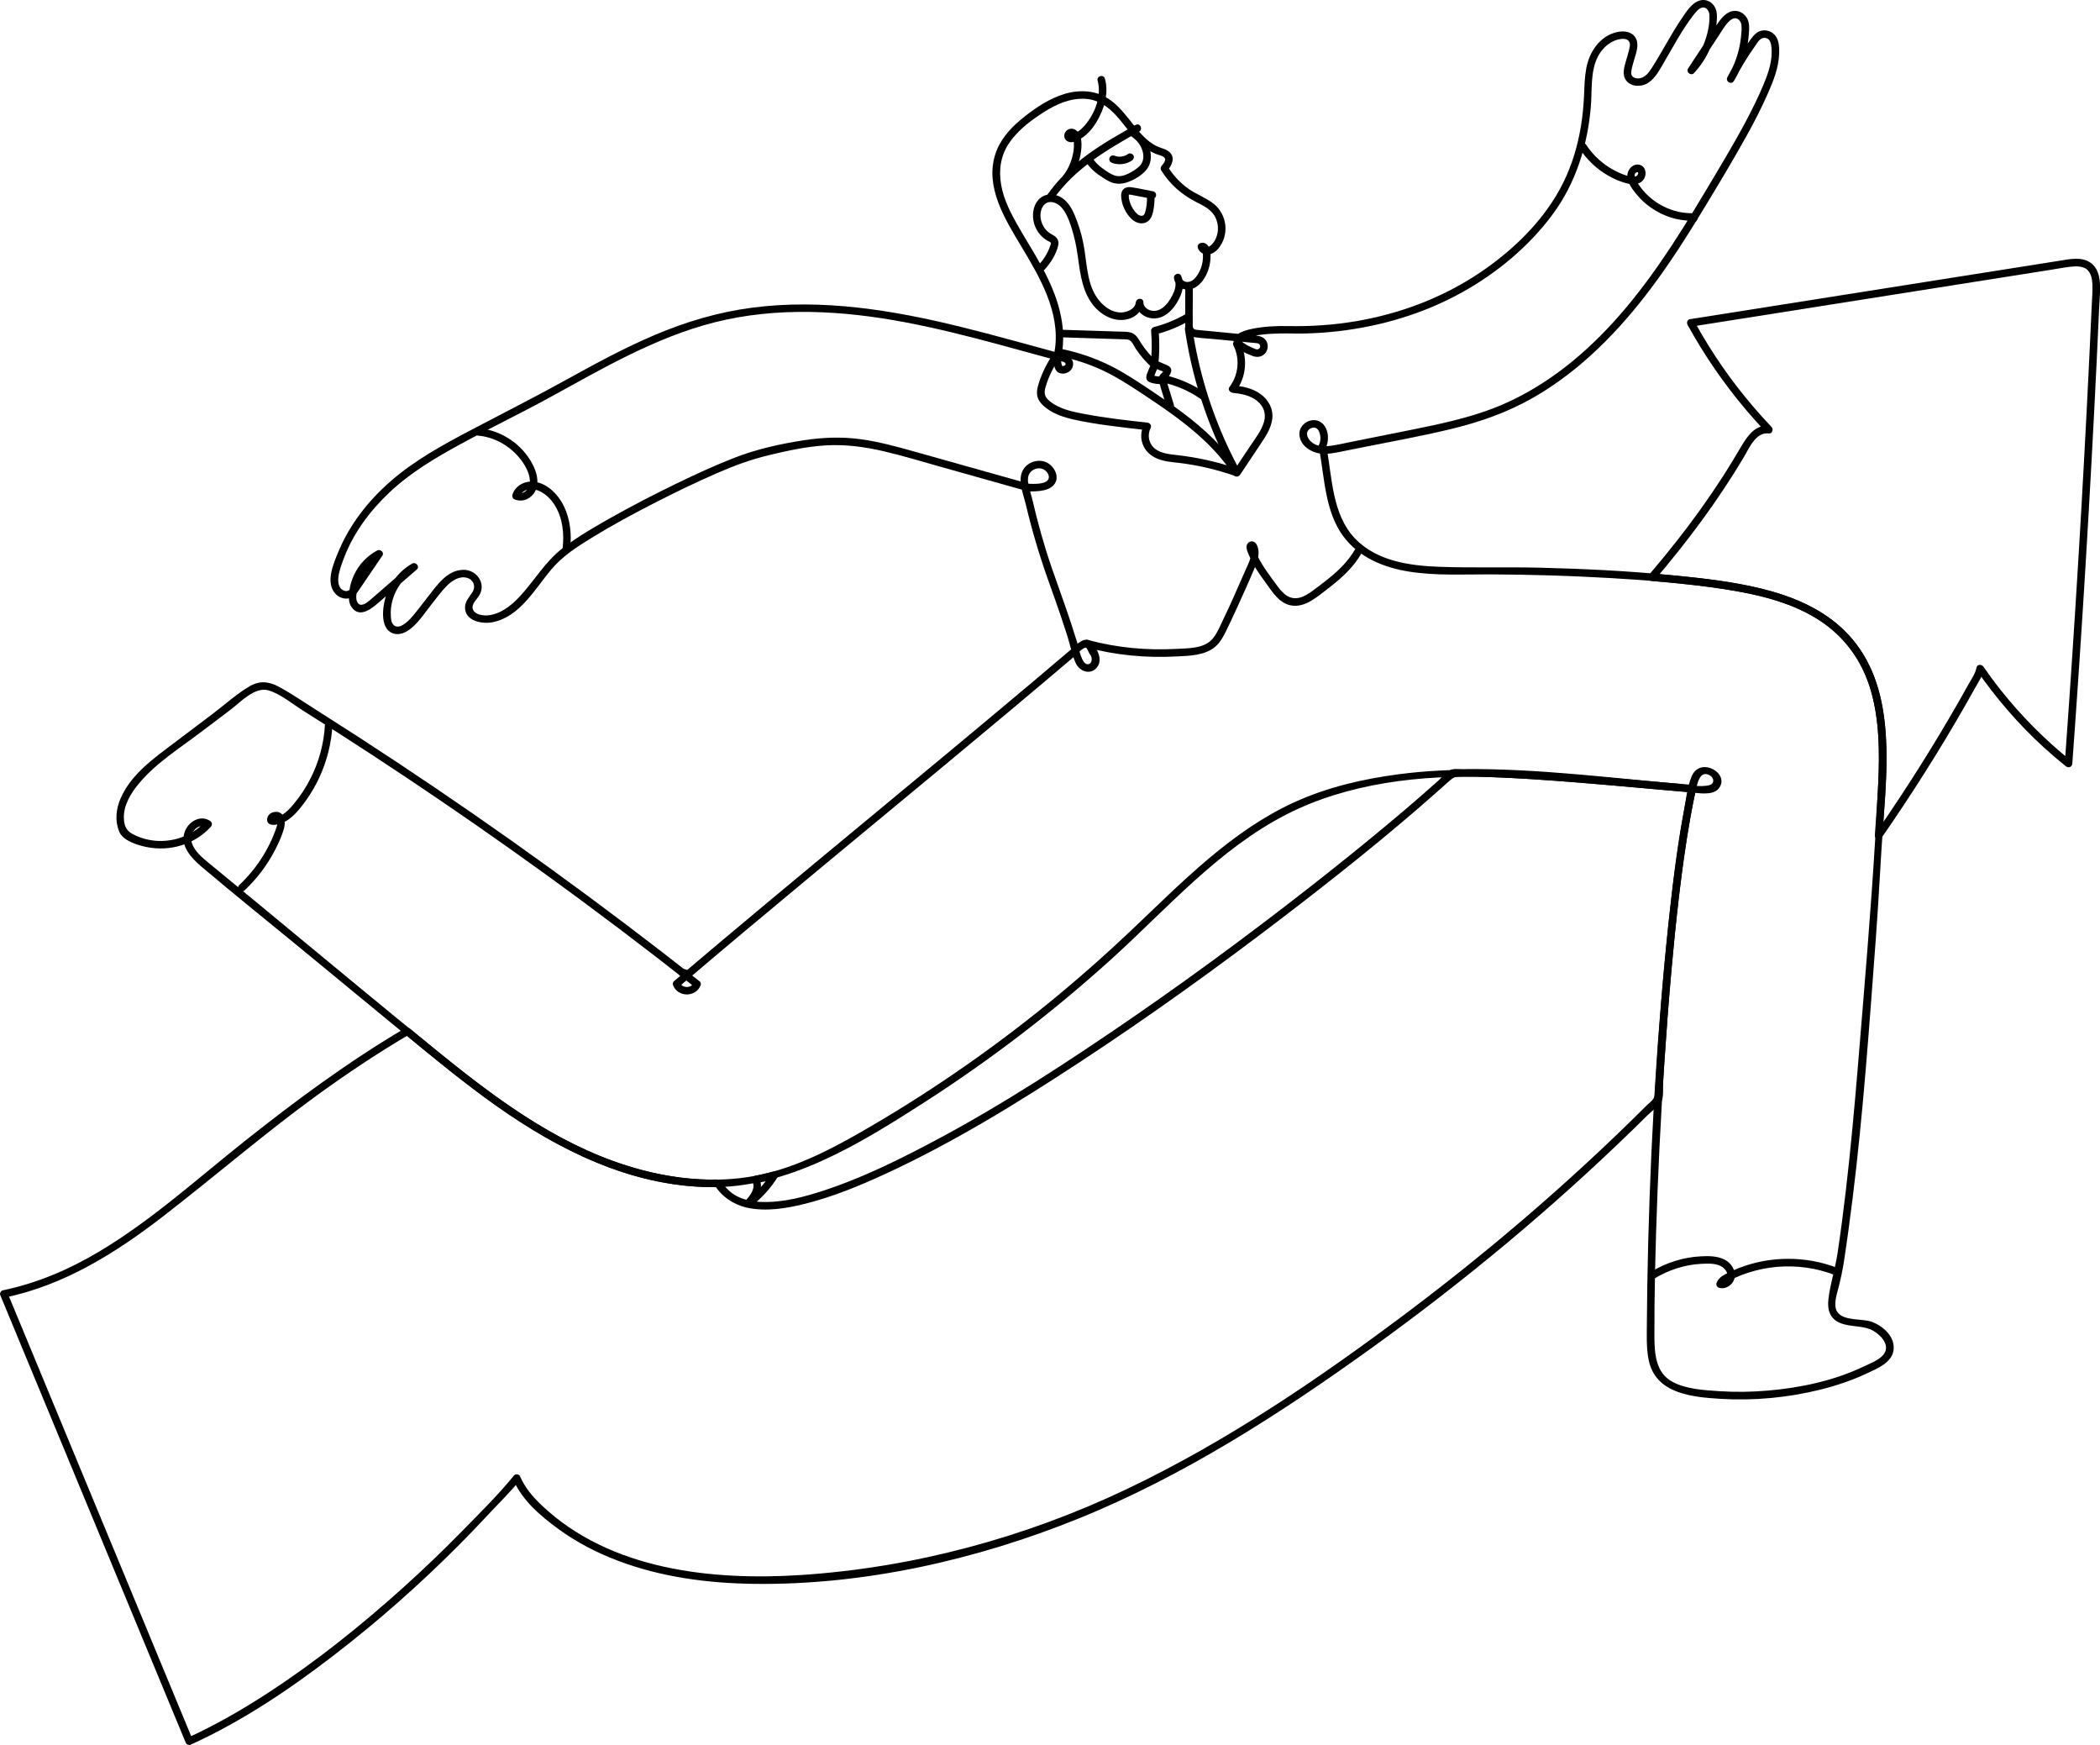
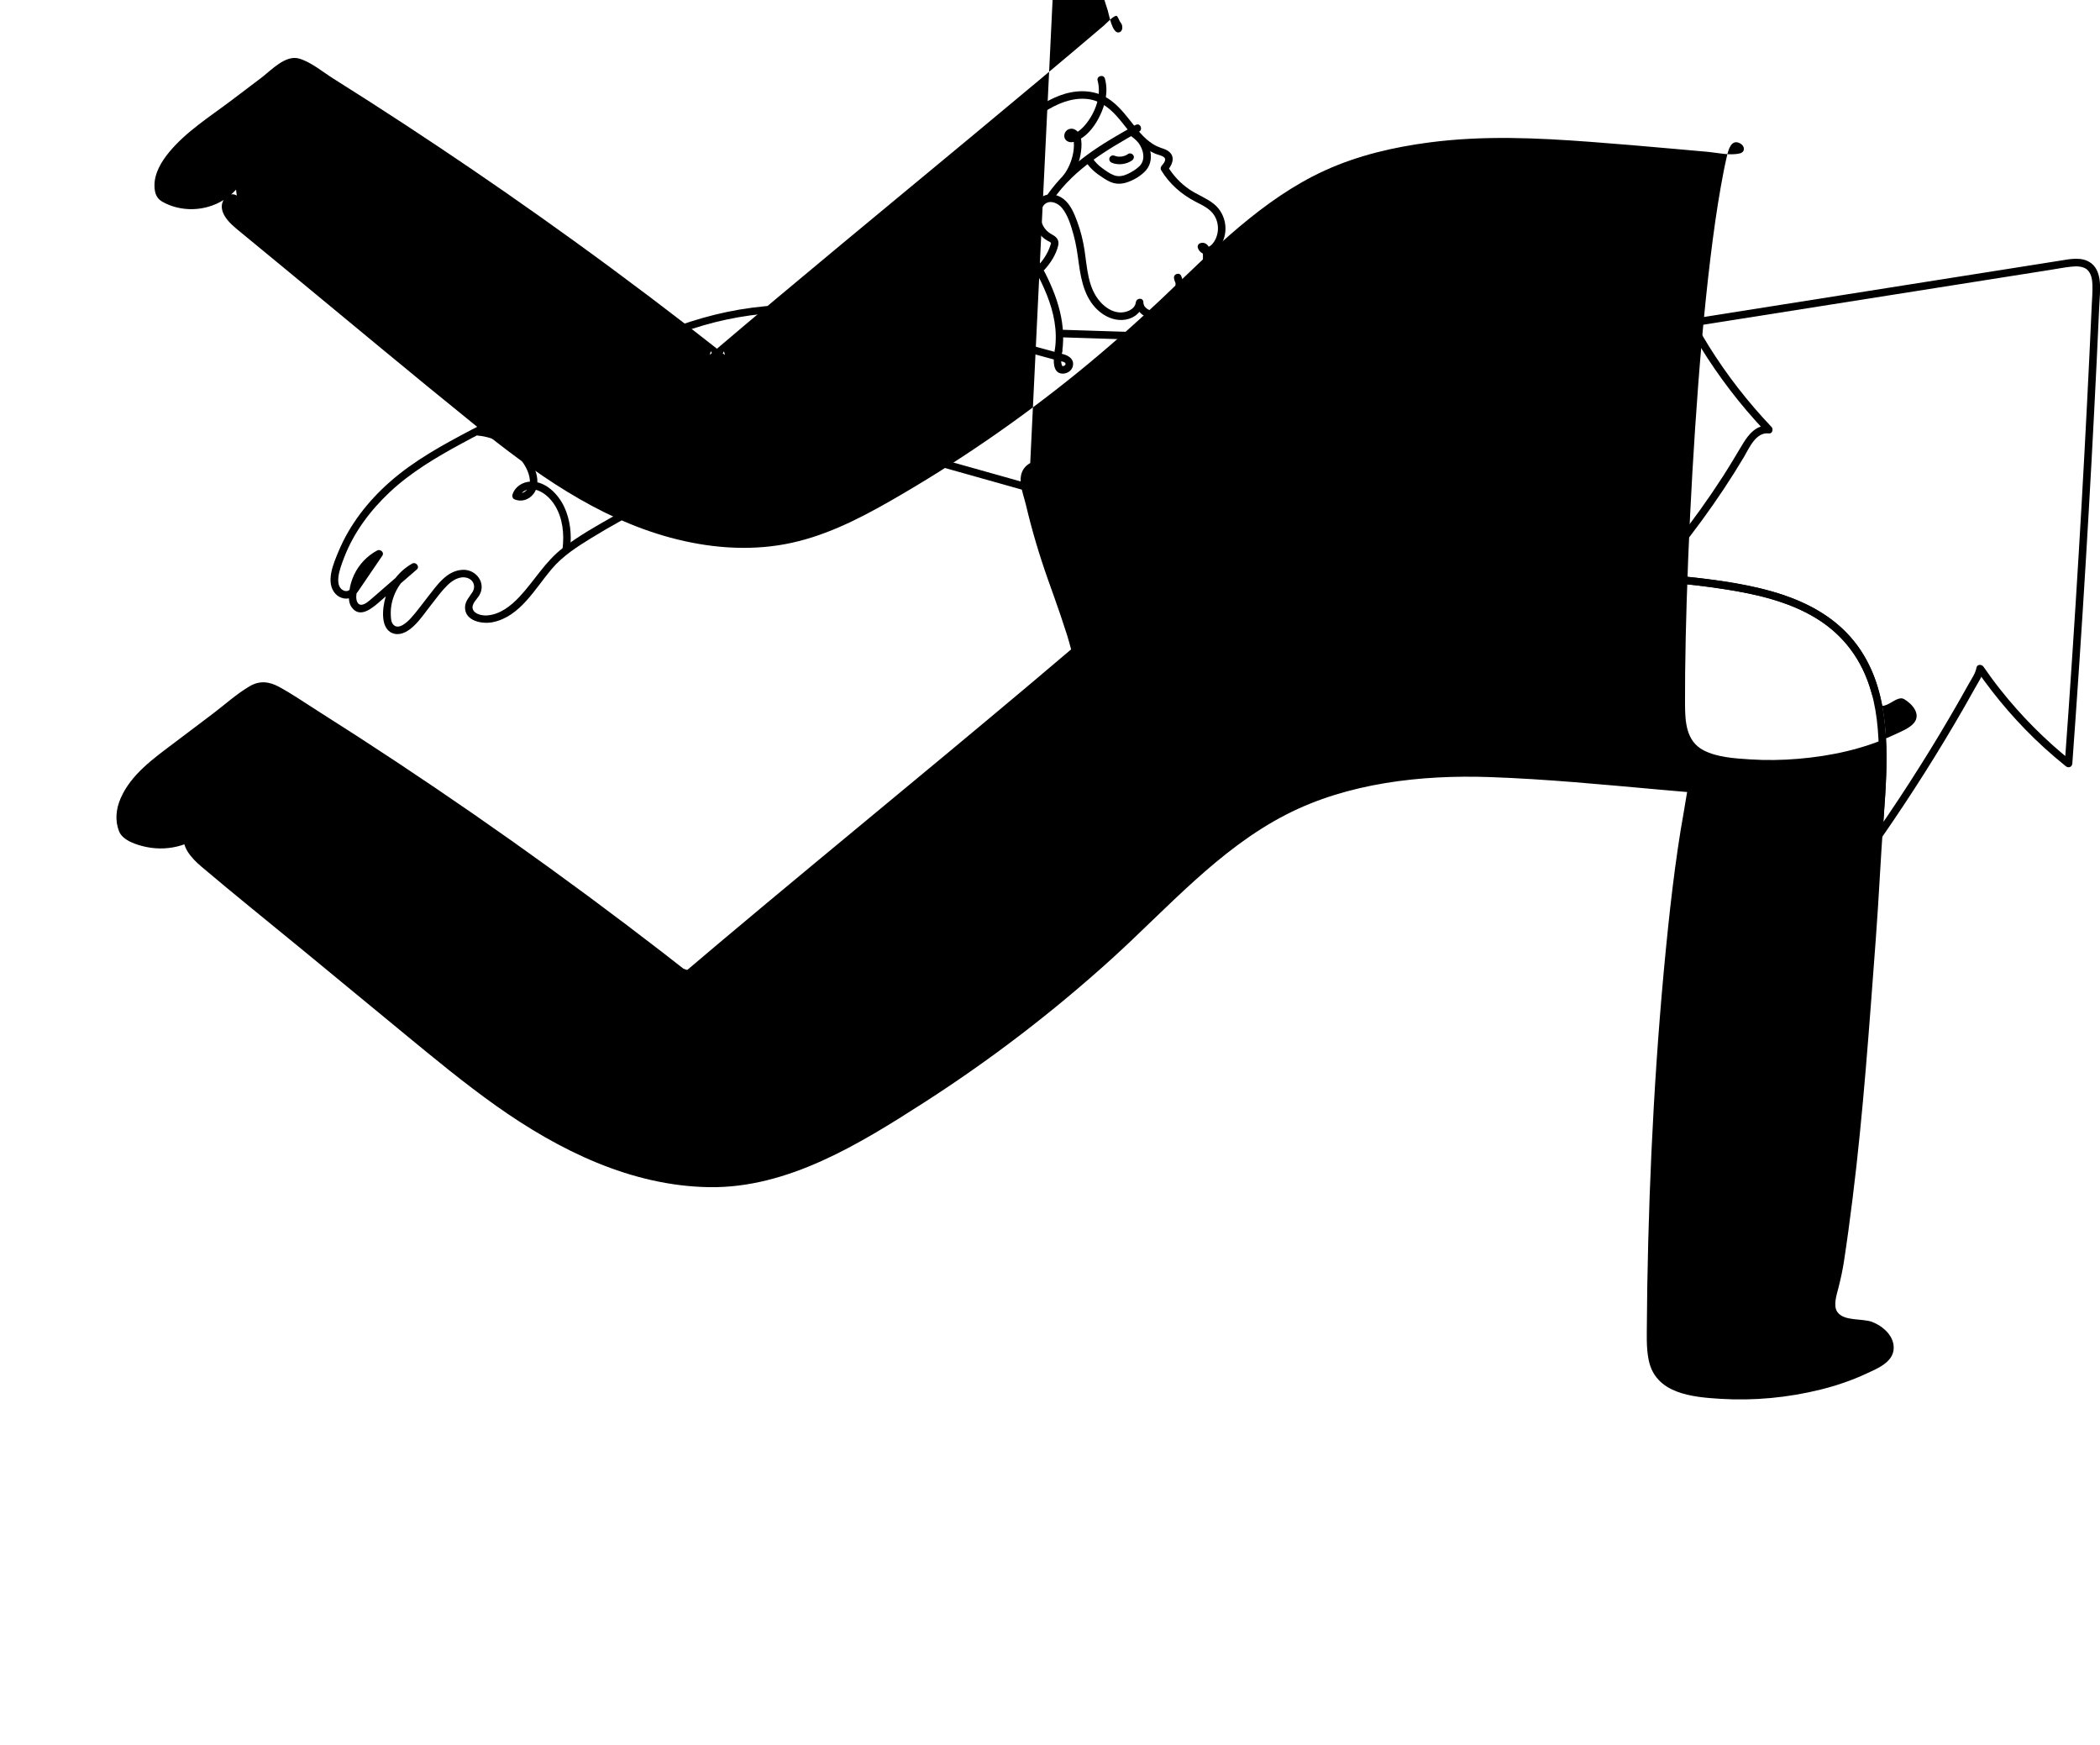
<svg xmlns="http://www.w3.org/2000/svg" id="Capa_2" viewBox="0 0 953.48 792.12">
  <g id="Capa_1-2">
    <g>
      <path d="M312.81,444.12c.26-.22,.53-.45,.79-.67,.46-.39,.59-1.12,.44-1.67-.17-.6-.62-1-1.2-1.2-.92-.31-1.84-.6-2.77-.88l-.46-.06c-.24,0-.46,.04-.66,.15-.33,.14-.65,.38-.82,.7-.14,.27-.22,.56-.23,.87,0,.24,.04,.46,.15,.66,.07,.21,.19,.4,.35,.55,.66,.52,1.32,1.03,1.98,1.55,.16,.17,.34,.29,.55,.35,.2,.11,.42,.16,.66,.15,.42,0,.92-.19,1.21-.5s.52-.76,.5-1.21l-.06-.46c-.08-.29-.23-.54-.44-.76-.66-.52-1.32-1.03-1.98-1.55l-1.67,2.87c.93,.28,1.85,.57,2.77,.88l-.76-2.87c-.26,.22-.53,.45-.79,.67-.32,.27-.5,.81-.5,1.21s.19,.92,.5,1.21,.76,.52,1.21,.5l.46-.06c.29-.08,.54-.23,.76-.44Z" />
-       <path d="M768.37,356.32c-34.77-2.8-69.81-7.64-104.75-7.17-1.35,.02-3.11-.22-4.42,.15-2.21,.63-4.47,3.58-6.18,5.1-2.5,2.23-5.01,4.46-7.54,6.66-4.97,4.34-10,8.61-15.07,12.84-11.98,10-24.15,19.77-36.44,29.37-29.16,22.77-59.03,44.66-89.66,65.41s-59.17,38.82-90.68,54.78c-12.45,6.31-25.2,12.18-38.46,16.61-9.44,3.15-19.53,5.94-29.58,5.55-1.9-.07-3.77-.28-5.63-.68l.41,3.13c5.14-3.78,9.34-8.33,12.72-13.73,.8-1.28-.52-2.91-1.94-2.52-2.81,.77-5.62,1.43-8.48,1.98-1.17,.23-1.46,1.6-1.02,2.52,1.6,3.39-1.29,6.72-3.46,9.04l1.67-.44c-2.43-.61-4.77-1.42-6.86-2.84-1.2-.81-2.32-1.83-3.32-2.88-.84-.89-1.46-2.3-2.36-3.05-1.31-1.09-3.1-.64-4.76-.66-3.19-.03-6.38-.2-9.55-.49-11.75-1.07-23.31-3.89-34.4-7.87-22.28-7.98-42.4-20.93-61.2-35.11-10.67-8.05-20.98-16.57-31.29-25.06-.59-.49-1.38-.68-2.08-.27-25.56,15.02-49.44,32.68-72.65,51.09-21.83,17.32-42.71,36.34-66.76,50.61-13.5,8.01-27.94,14.16-43.34,17.35-.83,.17-1.54,1.29-1.2,2.11l28.39,68.5,45.3,109.3,10.46,25.25c.45,1.09,1.42,1.53,2.52,1.02,23.2-10.56,44.57-24.93,64.72-40.43s38.77-31.95,56.5-49.71c4.37-4.38,8.67-8.83,12.88-13.37,4.98-5.38,10.33-10.5,14.95-16.2l-2.69-.35c4.07,9.33,12.27,16.28,20.33,22.18,8.29,6.06,17.47,10.8,27.05,14.44,19.65,7.47,40.9,10.25,61.83,10.52,49.94,.65,100.95-10.89,147.08-29.53,47.97-19.38,91.87-47.68,133.71-77.81,41.83-30.12,81.58-63.16,118.53-99.12,2.19-2.13,4.36-4.26,6.53-6.41,1.8-1.79,5.3-4.21,6.32-6.52,.93-2.1,.44-5.59,.58-7.92,.21-3.4,.43-6.79,.65-10.19,.89-13.43,1.91-26.86,3.11-40.26,2.07-23.2,4.48-46.45,8.53-69.4,.79-4.47,1.66-8.93,2.64-13.36,.48-2.15-2.83-3.07-3.31-.91-4.4,19.86-6.86,40.17-9.02,60.38-2.7,25.25-4.63,50.58-6.16,75.92-.1,1.63,.08,3.43-.79,4.86-.66,1.09-2.08,2.08-2.98,2.99-2.32,2.32-4.66,4.63-7.01,6.92-4.53,4.43-9.1,8.81-13.72,13.15-9.23,8.68-18.63,17.19-28.18,25.52-19.18,16.72-38.97,32.74-59.3,48.03-40.28,30.28-82.54,59.05-128.15,80.74-46.13,21.93-96.48,35.53-147.49,38.89-40.65,2.68-86.95-2.26-117.89-31.57-4.15-3.93-7.62-8-9.92-13.28-.42-.96-2.05-1.14-2.69-.35-7.34,9.04-15.9,17.43-24.05,25.75s-17.05,16.85-25.95,24.87c-19.4,17.49-39.89,33.9-61.8,48.16-11.7,7.62-23.84,14.6-36.56,20.39l2.52,1.02-28.39-68.5-45.3-109.3-10.46-25.25-1.2,2.11c26.78-5.54,50.05-20.06,71.45-36.55,23.32-17.97,45.56-37.24,69.37-54.59,13.81-10.06,28.01-19.59,42.75-28.25l-2.08-.27c40.97,33.74,86.26,70.3,142.29,69.53l-1.48-.85c3.26,5.32,8.5,8.68,14.46,10.17,.58,.15,1.25,0,1.67-.44,3.43-3.66,6.36-8.19,4-13.2l-1.02,2.52c2.86-.55,5.67-1.21,8.48-1.98l-1.94-2.52c-3.06,4.89-6.84,9.08-11.49,12.5-1.08,.8-1.17,2.79,.41,3.13,8.8,1.9,18.1,.35,26.7-1.82,12.37-3.12,24.29-8.02,35.86-13.34,31.07-14.3,60.42-32.39,88.97-51.13,31.45-20.65,62.02-42.65,91.9-65.5,23.81-18.22,47.34-36.91,69.79-56.8,1.93-1.71,3.85-3.43,5.77-5.14s2.65-1.89,5.23-1.93c3.73-.06,7.47,0,11.2,.12,9.31,.28,18.61,.85,27.9,1.51,18.78,1.32,37.54,3.06,56.29,4.71,3.23,.28,6.46,.57,9.7,.83,2.2,.18,2.19-3.25,0-3.43Z" />
      <path d="M949.44,119.46c-4.09-3.12-9.64-1.84-14.29-1.1l-18.2,2.88c-12.14,1.92-24.27,3.84-36.41,5.75-24.1,3.81-48.2,7.62-72.3,11.43-13.67,2.16-27.35,4.32-41.02,6.48-1.14,.18-1.5,1.64-1.02,2.52,7.57,13.8,16.54,26.82,26.72,38.83,2.9,3.41,5.89,6.74,8.98,9.99l1.21-2.93c-5.48-.7-9.22,3.9-11.76,8.1-3.02,5-5.96,10.02-9.13,14.93-6.45,10-13.4,19.68-20.75,29.04-4.11,5.24-8.35,10.39-12.68,15.45-1,1.17-.3,2.8,1.21,2.93,13.44,1.13,26.95,2.46,40.21,4.94,11.75,2.19,23.53,5.47,33.86,11.64s17.9,14.64,22.59,25.35,6.1,22.45,6.39,33.96c.33,13.23-.92,26.42-1.8,39.6-.12,1.83,2.31,2.15,3.2,.87,13.32-19.21,25.85-38.96,37.47-59.24,1.64-2.86,3.26-5.73,4.86-8.61,1.46-2.63,3.38-5.32,3.92-8.33l-3.13,.41c8.79,12.72,18.97,24.48,30.39,34.92,3.25,2.97,6.59,5.82,10.02,8.58,1.18,.94,2.81,.35,2.93-1.21,2.22-30.43,4.25-60.86,6.09-91.32,1.83-30.28,3.48-60.57,4.95-90.87,.41-8.44,.8-16.87,1.18-25.31,.17-3.7,.59-7.49,.26-11.19-.27-3.07-1.16-6.13-3.58-8.2-1.67-1.43-4.11,.99-2.42,2.42,2.04,1.74,2.54,4.33,2.64,6.9,.13,3.34-.18,6.72-.33,10.06-.33,7.4-.68,14.81-1.03,22.21-.72,14.98-1.48,29.95-2.29,44.93-1.62,29.95-3.41,59.88-5.39,89.81-1.11,16.85-2.28,33.7-3.51,50.55l2.93-1.21c-11.89-9.54-22.7-20.4-32.16-32.36-2.69-3.39-5.25-6.88-7.71-10.44-.75-1.09-2.85-1.16-3.13,.41-.49,2.71-2.26,5.13-3.58,7.51s-2.74,4.89-4.12,7.32c-2.86,5.01-5.77,9.98-8.73,14.93-5.93,9.88-12.07,19.63-18.41,29.25-3.62,5.49-7.31,10.94-11.06,16.35l3.2,.87c.8-12.02,1.91-24.03,1.85-36.08-.06-11.92-1.19-24.12-5.35-35.37-4.2-11.36-11.54-20.98-21.48-27.91-10.08-7.03-22-10.99-33.92-13.56-15.02-3.23-30.48-4.7-45.77-5.99l1.21,2.93c14.94-17.47,28.73-35.96,40.5-55.72,2.47-4.15,5.46-11.56,11.39-10.8,1.57,.2,2.14-1.96,1.21-2.93-10.7-11.25-20.27-23.55-28.49-36.73-2.33-3.73-4.55-7.53-6.66-11.39l-1.02,2.52c23.85-3.77,47.69-7.54,71.54-11.31,23.76-3.75,47.52-7.51,71.28-11.26l20-3.16c3.12-.49,6.24-1.11,9.38-1.44,2.61-.27,5.23-.27,7.4,1.39,.74,.57,1.91,.11,2.35-.62,.52-.88,.12-1.79-.62-2.35Z" />
    </g>
    <path d="M482.27,159.63c2.09-14.3-3.33-28-10.18-40.28-3.51-6.28-7.42-12.33-10.91-18.63s-6.32-12.46-6.96-19.37,1.08-12.9,5.22-18.14,9.29-8.98,14.64-12.39c5.66-3.61,12.07-6.42,18.92-5.94,5.71,.4,10.14,3.56,13.87,7.67s6.81,8.93,10.94,12.74c1.99,1.84,4.21,3.42,6.71,4.48,1.24,.53,2.86,.75,3.94,1.58,1.41,1.09-.15,2.88-.98,3.85-.49,.58-.69,1.39-.27,2.08,3.81,6.25,9.23,10.98,15.69,14.32,2.99,1.55,6.42,3.09,8.32,6.02,1.58,2.42,2.14,5.49,1.55,8.32-.34,1.62-1,3.21-2.06,4.5-.55,.66-1.26,1.4-2.12,1.62-.49,.12-1.25,.05-1.44-.52l-.79,1.94c-.69-.18-.89-.15-.61,.09,.08,.13,.15,.26,.21,.39,.18,.44,.18,.97,.21,1.43,.06,1.1,.03,2.22-.14,3.31-.32,2.07-1.05,4.07-2.16,5.85-.92,1.48-2.3,3.08-4.11,3.42-1.32,.25-3.23-.47-3.3-2.01l-3.2,.87c1.1,2.32,.13,5.09-.96,7.22s-2.43,4.16-4.32,5.59c-1.63,1.23-3.59,1.88-5.6,1.28-1.68-.5-3.24-1.8-3.24-3.66,0-2.27-3.15-2.12-3.43,0-.43,3.3-4.46,4.73-7.31,4.58-3.47-.18-6.54-2.26-8.8-4.78-5.7-6.32-5.96-15.43-7.17-23.41-.67-4.4-1.73-8.73-3.28-12.91-1.41-3.8-3.04-7.94-6.36-10.48-3.03-2.32-7.41-2.88-10.48-.34-2.88,2.38-3.69,6.48-3.13,10.02,.61,3.87,3.07,7.5,6.52,9.39,.36,.2,.85,.36,1.16,.63,.42,.37,.35,.35,.18,.99-.29,1.07-.72,2.11-1.2,3.11-1.03,2.15-2.36,4.12-3.96,5.89-1.48,1.63,.94,4.06,2.42,2.42,2.76-3.04,5.21-6.88,6.16-10.92,.5-2.12-.46-3.68-2.3-4.7-1.51-.83-2.83-1.71-3.85-3.14-1.94-2.74-2.67-6.66-.94-9.68,2.15-3.75,6.63-2.21,8.88,.56,2.68,3.3,4.03,7.98,5.16,12,1.24,4.41,1.83,8.92,2.45,13.44,1.11,8.05,3,16.49,9.71,21.8,3.26,2.58,7.38,4.08,11.56,3.35s7.47-3.68,8.01-7.83h-3.43c0,2.96,1.96,5.37,4.6,6.53,2.91,1.28,6.12,.92,8.79-.77,2.82-1.78,4.9-4.64,6.35-7.6,1.6-3.28,2.41-6.89,.78-10.31-.73-1.54-3.27-.78-3.2,.87,.14,3.1,2.81,5.33,5.83,5.49,3.37,.18,6.17-2.35,7.86-5.01,1.89-2.95,2.88-6.51,2.9-10,0-1.59-.07-3.34-.98-4.7s-2.44-1.96-4.01-1.22c-.65,.3-1.01,1.27-.79,1.94,.6,1.84,2.26,3.02,4.19,3.09,2.08,.07,3.94-1.28,5.21-2.82,2.38-2.9,3.49-6.74,3.1-10.47s-2.2-7.3-5.24-9.73c-3.37-2.69-7.5-4.14-11.06-6.55-4-2.71-7.35-6.31-9.87-10.43l-.27,2.08c2.06-2.42,3.94-6,1.07-8.64-1.07-.98-2.49-1.42-3.84-1.87-1.26-.43-2.44-.98-3.57-1.68-4.4-2.72-7.55-7.09-10.72-11.08s-6.74-8.23-11.47-10.65c-6.33-3.24-13.85-2.8-20.35-.31s-12.5,6.67-17.83,11.15c-4.99,4.19-9.4,9.35-11.36,15.67-4.58,14.78,4.41,29.15,11.69,41.31,8.46,14.12,17.94,29.99,15.43,47.18-.13,.92,.23,1.83,1.2,2.11,.8,.23,1.98-.28,2.11-1.2h0Z" />
    <path d="M504.9,73.94c2.94,1.12,6.48,.68,9.07-1.09,.74-.51,1.14-1.53,.62-2.35-.47-.74-1.55-1.16-2.35-.62-.27,.19-.55,.36-.84,.51-.15,.08-.29,.14-.44,.21-.17,.08-.15,.07,.07-.03-.08,.03-.15,.06-.23,.09-.31,.11-.62,.21-.94,.28-.16,.04-.32,.07-.48,.1-.08,.01-.16,.03-.24,.04,.23-.03,.28-.04,.15-.02-.31,.02-.61,.05-.92,.05-.16,0-.33,0-.49-.01-.12,0-.39,.02-.49-.04,.25,.04,.28,.04,.09,.01-.08-.01-.16-.03-.24-.04-.16-.03-.32-.07-.48-.11-.32-.08-.63-.18-.94-.3-.84-.32-1.92,.35-2.11,1.2-.22,.98,.3,1.77,1.2,2.11h0Z" />
-     <path d="M523.67,86.88c-3.27-.62-6.54-1.38-9.83-1.86-1.66-.24-3.47,0-4.32,1.65-.74,1.42-.46,3.36-.14,4.86,.61,2.85,2.24,5.8,4.34,7.82,1.17,1.12,2.6,1.9,4.23,2.02s3.17-.55,4.16-1.83,1.4-3.02,1.67-4.63c.33-1.92,.47-3.87,.4-5.82-.04-.93-.76-1.71-1.71-1.71-.9,0-1.75,.78-1.71,1.71,.1,2.53-.14,5.07-.89,7.5,0,.02-.11,.31-.03,.11-.05,.11-.1,.22-.16,.33s-.12,.21-.18,.31c-.01,.02-.19,.25-.05,.09-.29,.34-.4,.43-.9,.52-.27,.05-.63,0-1.08-.14-.24-.07-.8-.42-1.02-.61-1.59-1.36-2.83-3.47-3.46-5.46-.36-1.13-.53-2.09-.46-3.26,0-.02,.06-.32,.01-.12,.12-.59,.05-.12,.03-.12,0,0-.48,.27-.1,.13,.28-.11,.14-.02,.04-.02,.12,0,.23,0,.35,0s.24,.01,.35,.02c-.3-.03,.23,.04,.24,.04,3.11,.57,6.21,1.19,9.31,1.78,.91,.17,1.85-.25,2.11-1.2,.23-.84-.28-1.93-1.2-2.11h0Z" />
    <path d="M498.36,36.6c1.87,6.75-1.05,14.44-5.33,19.72-.99,1.22-2.12,2.38-3.41,3.28-.67,.47-1.4,.91-2.15,1.23-.26,.11-.54,.16-.79,.28-.41,.19-.51-.04-.1,.66,.02,.03-.13,0-.08,.09,.04,.06,.26,.12,.32,.19,.23,.26,.35,.54,.45,.87,.22,.71,.28,1.48,.31,2.22,.07,1.53-.07,3.07-.37,4.57-.72,3.59-2.18,7.03-4.41,9.94-.57,.74-.11,1.91,.62,2.35,.88,.53,1.79,.12,2.35-.62,2.8-3.64,4.49-8.19,5.07-12.73,.28-2.16,.36-4.53-.26-6.64-.66-2.25-2.84-4.28-5.31-3.36-2.18,.81-2.86,3.88-.89,5.3,1.8,1.3,4.14,.28,5.84-.68,4.11-2.33,7.05-6.41,9.1-10.58,2.58-5.25,3.95-11.24,2.35-17-.59-2.12-3.9-1.22-3.31,.91h0Z" />
    <path d="M478.22,90.49c9.77-14.02,24.47-22.58,39.06-30.78,1.65-.93,.53-3.84-1.32-3.13-1.71,.66-3.72,2.1-2.98,4.23,.34,.97,1.12,1.41,1.88,2s1.46,1.29,2.04,2.05c2.24,2.94,3.41,7.71,.46,10.57-1.5,1.46-3.46,2.65-5.35,3.54s-4.06,1.38-6.11,.63c-1.93-.7-3.77-2.05-5.42-3.25s-3.27-2.72-4.39-4.54-4.12-.16-2.96,1.73c1.87,3.04,4.67,5.23,7.64,7.14,1.57,1.01,3.23,2.05,5.07,2.48s3.72,.28,5.49-.26c3.2-.98,6.79-3.06,9-5.6,2.39-2.75,2.68-6.5,1.65-9.89-.55-1.8-1.44-3.45-2.61-4.92-.55-.69-1.16-1.33-1.83-1.9-.12-.1-1.09-1.01-1.25-.95l-.04,.32c-.12,.32-.1,.4,.05,.26,.06,.01,.5-.29,.58-.32l-1.32-3.13c-7.48,4.2-14.99,8.43-21.91,13.51-7.09,5.2-13.34,11.27-18.38,18.5-1.26,1.81,1.71,3.53,2.96,1.73h0Z" />
    <path d="M478.97,158.72c-.55,3.19-1.73,10.9,3.57,10.89,1.93,0,3.93-1.22,4.49-3.12,.93-3.14-1.47-4.95-4.15-5.67-15.47-4.14-30.87-8.56-46.42-12.39-31-7.65-63.09-12.93-95.02-8.75-15.28,2-29.93,6.35-44.1,12.36-14.01,5.94-27.38,13.25-40.69,20.6-14.04,7.75-28.34,14.96-42.53,22.43-13.02,6.85-26.09,13.97-37.18,23.75-9.87,8.7-18.16,19.31-23.24,31.5-2.25,5.39-6.07,14.01-1.46,19.16,2.02,2.26,5.51,3.06,8.11,1.33,1.08-.72,1.83-1.79,2.55-2.85,1.24-1.8,2.46-3.61,3.69-5.42l7.01-10.3c1.02-1.49-.93-3.1-2.35-2.35-4.57,2.44-8.31,6.38-10.5,11.08-1.1,2.35-1.83,4.82-2.14,7.4-.29,2.39-.46,5.13,.98,7.2,4.04,5.82,10.3-.28,13.77-3.29l15.88-13.76c1.5-1.3-.42-3.62-2.08-2.69-5.83,3.27-10.18,8.85-12.1,15.25-1.48,4.92-2.71,15.33,4.27,16.67,3.2,.61,6.29-1.47,8.51-3.55,3.02-2.83,5.41-6.48,7.97-9.71,2.35-2.97,4.59-6.13,7.3-8.79,2.26-2.21,5.53-4.32,8.84-3.41,3.07,.84,4.18,3.92,2.55,6.51-1.36,2.17-3.28,4.05-3.36,6.78-.19,6.42,7.9,7.85,12.7,6.84,12.38-2.59,19.11-15.25,26.64-24.12,5.04-5.94,11.53-10.09,18.12-14.14,9.09-5.59,18.5-10.68,27.99-15.55s19.21-9.58,29.04-13.87c7.62-3.32,15.19-6.12,23.27-8.07,8.58-2.07,17.26-3.96,26.09-4.49s17.84,.68,26.59,2.75,17.09,4.6,25.6,7l26.75,7.52,12.74,3.58c2.13,.6,3.04-2.71,.91-3.31-17.3-4.86-34.6-9.73-51.9-14.59-8.24-2.32-16.51-4.6-25-5.76s-17.14-.83-25.69,.48c-10.83,1.66-21.72,4.1-31.94,8.11-8.9,3.5-17.6,7.52-26.2,11.69-9.8,4.75-19.48,9.76-28.98,15.09-7.62,4.28-15.3,8.7-22.27,13.99-8.04,6.1-12.96,14.97-19.8,22.24-3.84,4.09-8.73,7.94-14.54,8.39-2.14,.17-5.71-.42-6.56-2.78s1.91-4.59,2.94-6.37c3.23-5.54-1.43-11.8-7.56-11.54-7.36,.32-11.78,7.18-15.9,12.37-2.55,3.21-4.96,6.64-7.73,9.67-1.6,1.75-5.53,5.43-7.87,2.84-1.06-1.17-1.1-2.99-1.15-4.48-.07-1.76,.08-3.51,.45-5.23,.68-3.14,2-6.09,3.87-8.7s4.32-4.77,7.13-6.34l-2.08-2.69-12.4,10.75c-2.15,1.86-4.28,3.76-6.45,5.59-1.44,1.21-4.25,3.44-5.67,1-.93-1.6-.42-4.34-.07-6.07,.4-2.01,1.08-3.96,2.05-5.77,1.99-3.74,4.99-6.76,8.72-8.76l-2.35-2.35-6.64,9.75-2.95,4.34c-.74,1.09-1.55,2.79-2.76,3.46s-2.79,.02-3.62-1.01c-1.11-1.36-1.22-3.3-1.03-4.97,.36-3.13,1.58-6.29,2.71-9.21,4.36-11.26,11.8-21.15,20.54-29.38,9.65-9.07,21.01-15.77,32.59-22.07,13.08-7.11,26.5-13.55,39.57-20.69,24.25-13.25,48.41-27.57,75.44-34.4,28.42-7.18,58.27-5.39,86.82,.04,14.47,2.75,28.75,6.39,42.96,10.22,7.03,1.89,14.05,3.84,21.08,5.75,1.81,.49,3.61,.98,5.42,1.47,.76,.21,3.25,.33,3.02,1.58-.1,.56-.81,.75-1.12,.8-.28,.04-.3,.04-.39-.13-.9-1.73-.32-4.54,0-6.41,.37-2.16-2.93-3.09-3.31-.91h0Z" />
-     <path d="M467.14,223.07c3.86,.03,10.18,0,12.15-4.2,1.44-3.07-.65-6.84-3.3-8.51-3.48-2.2-8.18-1.18-10.76,1.91-3.85,4.62-.62,11.83,.57,16.88,2.72,11.56,6.1,22.88,10.06,34.06,1.9,5.35,3.83,10.69,5.66,16.07,1.06,3.13,2.1,6.28,3.1,9.43,1.25,3.94,2.08,8.35,3.71,12.13s6.53,5.88,9.65,2.21c2.93-3.45,.26-8.5-2.3-11.38-3.08-3.45-6.93,1.06-9.4,3.17-6.04,5.12-12.08,10.24-18.13,15.34-25.57,21.52-51.33,42.82-77.07,64.14-28.47,23.58-56.94,47.16-85.09,71.12-.43,.37-.63,1.14-.44,1.67,2.05,5.74,10.46,5.76,12.6,.08,.19-.51,0-1.33-.44-1.67-44.53-35.12-90.49-68.42-137.78-99.72-11.79-7.81-23.66-15.49-35.62-23.05-5.81-3.67-11.55-7.66-17.59-10.94-4.48-2.44-8.8-2.95-13.31-.32-5.92,3.45-11.28,8.35-16.74,12.48l-17.47,13.19c-9.27,7-19.69,14.27-24.46,25.31-2.06,4.77-2.62,10.01-.68,14.92,1.68,4.26,8.28,6.26,12.42,7.11,10.58,2.18,21.93-1.11,29.23-9.17,.77-.85,.61-2.07-.35-2.69-4.47-2.93-9.92,.41-11.53,5.06-2.2,6.33,3.21,11.97,7.61,15.7,15.14,12.84,30.66,25.26,45.99,37.87,15.44,12.71,30.87,25.42,46.31,38.14,13.61,11.2,27.21,22.44,41.6,32.64,28.41,20.12,61.21,36.34,96.71,36.87s67.83-19.38,97.32-38.3c30.18-19.37,58.77-41.25,85.35-65.33,25.29-22.92,48.46-49.68,79.23-65.5,27.95-14.37,61.38-18.11,92.46-17.03,25.68,.89,51.31,3.4,76.89,5.68,4.62,.41,9.25,.83,13.87,1.21,3.53,.29,10.39,1.71,13.12-1.62,5.61-6.84-8.25-14.78-12.15-5.75-2.12,4.91-2.69,11.12-3.65,16.37s-1.84,10.69-2.63,16.05c-1.8,12.23-3.26,24.5-4.54,36.79-5.61,53.93-8.49,108.29-9.4,162.5-.09,5.25-.15,10.51-.17,15.76-.02,5.82-.36,11.83,.79,17.56,3.08,15.38,19.65,16.91,32.69,17.7,15.16,.92,30.62-.53,45.36-4.2,7.11-1.77,14.1-4.12,20.75-7.22,4.7-2.2,11.87-4.96,12.43-10.98s-4.85-10.63-9.74-12.51c-4.46-1.72-12.99-.18-15.88-4.64-1.88-2.9-.2-7.8,.56-10.82,1-3.96,1.87-7.83,2.49-11.88,1.45-9.43,2.72-18.88,3.9-28.35,4.91-39.31,7.63-78.93,10.6-118.43,1.35-17.97,2.16-35.97,3.46-53.94,1.05-14.49,2.15-29.12,.58-43.62-1.47-13.5-5.4-26.87-14.08-37.55-9.3-11.45-22.81-18.26-36.76-22.29-15.23-4.4-31.28-6.05-47.01-7.57-19.47-1.88-39.01-2.81-58.56-3.3-15.28-.38-30.61,.14-45.88-.41-13.46-.49-28.4-2.6-38.19-12.81-10.46-10.9-10.4-27.68-13.01-41.66-.4-2.17-3.71-1.25-3.31,.91,2.46,13.21,2.64,28.34,10.89,39.6,7.06,9.63,18.33,14.29,29.8,16.12,12.14,1.94,24.43,1.24,36.67,1.28,18.35,.06,36.74,.62,55.06,1.68,17.15,.99,34.35,2.41,51.34,4.99,14.4,2.18,29.11,5.49,41.7,13.11s21.11,19.25,25.11,33.29c3.83,13.43,3.91,27.65,3.27,41.49-1.55,33.58-4.16,67.16-6.92,100.66-3.1,37.69-5.93,75.36-11.52,112.79-1.05,7.02-3.31,13.88-4.16,20.89-.59,4.89,.59,9.04,5.43,10.98s10.48,.91,15.05,3.57c3.53,2.06,7.84,6.77,4.42,10.84-2.09,2.49-6.09,3.97-8.97,5.34-13.52,6.42-28.65,9.65-43.5,10.9-7.31,.62-14.66,.74-21.98,.26-6.89-.45-14.9-.9-21.12-4.16-7.91-4.15-8.31-13.05-8.35-20.96-.02-4.62,0-9.25,.05-13.87,.11-10.9,.36-21.81,.7-32.7,.81-26.14,2.08-52.27,3.82-78.37,1.72-25.84,3.84-51.67,6.95-77.39,1.32-10.88,2.82-21.75,4.73-32.54,.82-4.62,1.69-9.24,2.76-13.81,.66-2.82,1.92-8,5.99-5.84,2.22,1.18,2.39,3.89,0,4.52-4.5,1.18-10.53-.32-15.17-.72-5.15-.45-10.3-.91-15.45-1.37-12.37-1.1-24.74-2.18-37.13-3.1-24.63-1.84-48.76-2.97-73.34,.25-16.3,2.14-32.44,5.89-47.44,12.73-14.16,6.46-26.92,15.54-38.8,25.53-12.42,10.44-23.91,21.92-35.69,33.06s-24.66,22.5-37.62,33.02c-26.86,21.8-55.51,41.47-85.55,58.62-14.9,8.51-30.51,16.29-47.52,19.42-17.24,3.18-35.06,1.58-51.9-2.96-33.5-9.03-62.13-29.62-88.77-51.11-28.59-23.06-56.76-46.65-85.11-70-7.11-5.85-14.23-11.7-21.33-17.56-2.73-2.25-5.72-4.59-7.45-7.75-1.08-1.97-1.56-4.26-.53-6.37,1.13-2.31,3.88-4.05,6.25-2.5l-.35-2.69c-6.71,7.41-17.25,10.45-26.94,8.05-2.3-.57-4.51-1.43-6.57-2.61-2.63-1.52-3.41-3.92-3.51-6.87-.21-5.85,3.1-11.3,6.7-15.65,7.7-9.31,18.4-16.02,27.96-23.24l13.72-10.37c4.53-3.42,11.07-10.66,17.32-8.81,5.47,1.62,10.71,6.07,15.49,9.07,5.56,3.49,11.1,7.01,16.63,10.56,10.63,6.82,21.19,13.74,31.68,20.75,20.57,13.75,40.9,27.88,60.95,42.37,23.22,16.77,46.07,34.04,68.56,51.78l-.44-1.67c-.93,2.45-5.12,2.34-5.99-.08l-.44,1.67c39.64-33.74,79.89-66.76,119.94-100.01,19.7-16.36,39.37-32.75,58.87-49.34,1.08-.92,4.74-4.93,5.93-4.47,.45,.17,1.2,2.12,1.41,2.46,.27,.44,.69,.91,.88,1.38,.51,1.21,.39,3.35-1.32,3.65-3.03,.52-4.39-7.93-5.03-9.97-.87-2.81-1.77-5.62-2.69-8.42-2.79-8.5-5.91-16.88-8.82-25.33-3.57-10.36-6.49-20.89-8.95-31.56-.7-3.02-2.62-7.4-1.59-10.42,.96-2.81,4.71-4.17,7.2-2.53,1.37,.9,2.68,2.95,1.66,4.47-1.49,2.24-6.61,1.87-8.78,1.85s-2.21,3.41,0,3.43h0Z" />
-     <path d="M601.84,203.63c1.82-3.7,1.57-9.44-2.15-11.96-3.93-2.67-9.84,.65-9.72,5.36,.14,5.39,5.62,8.67,10.46,8.96,2.54,.15,5.11-.3,7.59-.79,3.54-.7,7.08-1.42,10.63-2.13,13.72-2.75,27.54-5.21,41.13-8.55,12.72-3.12,25.01-7.51,36.4-14.03,21.6-12.37,39.21-30.54,53.99-50.35,8.11-10.88,15.44-22.31,22.49-33.9s14.03-23.14,20.57-34.97c3.38-6.1,6.57-12.31,9.38-18.69,2.58-5.85,5.01-11.9,5.2-18.39,.08-2.65-.05-5.89-1.77-8.05-1.28-1.61-3.36-2.5-5.41-2.34-2.83,.22-4.33,2.11-5.89,4.25-2.01,2.75-3.91,5.59-5.69,8.5s-3.28,5.61-4.76,8.5c-1,1.96,1.81,3.63,2.96,1.73,2.41-3.96,4.25-8.27,5.4-12.76,.58-2.25,.97-4.54,1.22-6.85,.23-2.19,.51-4.63,.1-6.81-.78-4.16-5.15-6.7-9.02-4.75-1.83,.92-3.24,2.53-4.43,4.16-1.49,2.03-2.8,4.2-4.18,6.3l-9.9,15.04c-1.07,1.63,1.37,3.5,2.69,2.08,6.41-6.87,10.24-15.98,10.42-25.4,.04-2.17-.35-4.2-1.87-5.85s-3.73-2.31-5.82-1.74c-3.83,1.04-6.38,5.37-8.47,8.45-4.84,7.15-8.73,14.88-13.39,22.15-1.1,1.72-2.47,3.65-4.44,4.44-1.35,.54-3.34,.55-4.4-.59-.74-.8-.57-1.99-.34-3.15,.32-1.67,.84-3.3,1.32-4.93,.84-2.83,2.09-6.3,.62-9.13-1.67-3.21-5.54-3.59-8.71-2.85-7.74,1.79-12.47,9.06-13.83,16.45-.74,4-.82,8.06-1,12.11-.21,4.7-.64,9.39-1.4,14.03-1.45,8.86-4.01,17.56-7.99,25.62-8.34,16.91-22.7,30.8-38.23,41.19-16.81,11.24-36.02,18.44-55.92,21.82-10.2,1.73-20.59,2.43-30.93,2.21-5.56-.12-11.22,.19-16.67,1.34-3.09,.65-10.28,2.79-7.23,7.34,1.66,2.49,5.09,3.76,7.71,4.83,2.01,.82,4.26,.63,5.79-1.05,1.31-1.44,1.61-3.57,.78-5.32-.98-2.08-2.95-2.64-5.03-2.84l-5.48-.53-15.96-1.54-5.28-.51c-1.14-.11-1.82-.53-1.83-1.89-.05-4.71,.01-9.42,.02-14.13v-4.01c0-2.21-3.42-2.21-3.42,0l-.02,11.78v6.07c-.01,2.61,1.25,5.03,4.06,5.48,3.13,.5,6.36,.63,9.51,.93l15.12,1.46c1.33,.13,2.67,.2,3.99,.38,.51,.07,1.16,.33,1.32,1.13,.13,.65-.1,1.16-.68,1.5-.81,.47-1.78-.12-2.53-.45-1.45-.63-2.95-1.32-4.24-2.25-.32-.23-.64-.5-.92-.83-.05-.06-.19-.4-.21-.41,.03,0,.02,.44,.03,.13,0-.06,0-.25-.01,.02-.02,.35,0-.04,.03-.03s-.09,.16-.07,.16c0,0,.1-.17,.12-.19-.27,.24-.11,.16-.04,.07,.08-.1,.43-.38,.16-.17,.75-.58,1.42-.8,2.22-1.07,4.82-1.61,10.18-1.94,15.23-2.03,3.92-.08,7.84,.11,11.76,0,5.01-.14,10.01-.49,14.99-1.08,19.43-2.29,38.49-7.98,55.64-17.47,15.89-8.79,30.5-20.86,41.33-35.5,10.57-14.28,15.89-31.38,17.36-48.95,.63-7.47-.32-16.04,3.3-22.9,1.63-3.09,4.37-5.82,7.66-7.1,1.95-.76,5.98-1.66,6.7,1.21,.24,.97-.15,2.48-.42,3.55-.41,1.63-.94,3.23-1.39,4.85-.75,2.67-1.71,6.02,.12,8.46,2.26,3.03,6.86,3.14,9.88,1.26,3.51-2.18,5.5-6.24,7.53-9.7,4.14-7.04,7.99-14.41,12.99-20.89,1.05-1.36,2.48-3.38,4.29-3.7s3.09,1.61,3.17,3.25c.22,4.42-.85,9.05-2.47,13.14s-3.99,7.75-6.95,10.93l2.69,2.08,7.42-11.28,3.64-5.53c1.1-1.67,2.12-3.45,3.39-5,.9-1.1,2.18-2.55,3.7-2.72,1.63-.18,2.9,1.41,3.1,2.89,.25,1.84,0,3.89-.19,5.73-.19,1.93-.54,3.84-1,5.72-1.08,4.39-2.82,8.54-5.17,12.39l2.96,1.73c2.81-5.49,6.01-10.79,9.59-15.81,1.13-1.58,2.32-4.03,4.63-3.74,2.04,.26,2.57,2.13,2.79,3.89,.73,5.79-1.22,11.67-3.41,16.94-2.39,5.76-5.15,11.38-8.08,16.89-5.86,11.02-12.36,21.71-18.76,32.42s-12.89,21.26-19.95,31.49c-13.1,18.99-28.29,36.9-47.05,50.53-9.03,6.56-18.83,12.12-29.28,16.09-11.78,4.47-24.15,7.09-36.47,9.57-6.47,1.3-12.94,2.6-19.41,3.89l-9.76,1.96c-2.68,.54-5.37,1.19-8.08,1.52-2.14,.26-4.45,.34-6.49-.48-1.83-.73-3.75-2.49-4.07-4.52-.3-1.86,1.28-3.24,3.07-3.28,1.47-.03,2.31,1.33,2.69,2.6,.49,1.66,.44,3.58-.33,5.15-.97,1.97,1.98,3.71,2.96,1.73h0Z" />
-     <path d="M478.25,160.65c-2.8,3.97-5,8.35-6.49,12.98-.71,2.19-1.36,4.64-.57,6.91,.74,2.1,2.39,3.63,4.13,4.92,3.6,2.68,8.01,4.06,12.34,5.03,5.08,1.14,10.24,1.94,15.39,2.65,5.94,.83,11.89,1.49,17.85,2.15l-1.48-2.58c-1.44,2.82-1.68,6.14-.52,9.11,1.24,3.15,3.73,5.27,6.83,6.5s6.39,1.44,9.61,1.82c4.02,.47,8.02,1.17,11.97,2.06,4.57,1.03,9.07,2.33,13.49,3.87,1.4,.49,2.73-1.3,1.94-2.52-6.79-10.41-15.97-18.84-25.84-26.27-4.92-3.7-10-7.16-15.13-10.57-5.75-3.82-11.51-7.66-17.71-10.73-6.78-3.36-13.97-5.85-21.37-7.43-2.15-.46-3.07,2.85-.91,3.31,6.37,1.35,12.6,3.37,18.51,6.1s11.9,6.51,17.56,10.25c10.02,6.63,20.05,13.38,28.82,21.64,4.93,4.64,9.41,9.74,13.11,15.42l1.94-2.52c-8.82-3.08-17.93-5.09-27.21-6.15-3.4-.39-7.29-.7-10.09-2.88s-3.62-6.18-2.03-9.29c.63-1.24-.17-2.44-1.48-2.58-9.52-1.06-19.04-2.11-28.46-3.9-4.09-.78-8.31-1.6-12.07-3.46-1.72-.85-3.41-1.9-4.75-3.29-1.61-1.67-1.49-3.51-.87-5.62,1.38-4.74,3.62-9.19,6.47-13.22,1.28-1.81-1.7-3.52-2.96-1.73h0Z" />
+     <path d="M467.14,223.07c3.86,.03,10.18,0,12.15-4.2,1.44-3.07-.65-6.84-3.3-8.51-3.48-2.2-8.18-1.18-10.76,1.91-3.85,4.62-.62,11.83,.57,16.88,2.72,11.56,6.1,22.88,10.06,34.06,1.9,5.35,3.83,10.69,5.66,16.07,1.06,3.13,2.1,6.28,3.1,9.43,1.25,3.94,2.08,8.35,3.71,12.13s6.53,5.88,9.65,2.21c2.93-3.45,.26-8.5-2.3-11.38-3.08-3.45-6.93,1.06-9.4,3.17-6.04,5.12-12.08,10.24-18.13,15.34-25.57,21.52-51.33,42.82-77.07,64.14-28.47,23.58-56.94,47.16-85.09,71.12-.43,.37-.63,1.14-.44,1.67,2.05,5.74,10.46,5.76,12.6,.08,.19-.51,0-1.33-.44-1.67-44.53-35.12-90.49-68.42-137.78-99.72-11.79-7.81-23.66-15.49-35.62-23.05-5.81-3.67-11.55-7.66-17.59-10.94-4.48-2.44-8.8-2.95-13.31-.32-5.92,3.45-11.28,8.35-16.74,12.48l-17.47,13.19c-9.27,7-19.69,14.27-24.46,25.31-2.06,4.77-2.62,10.01-.68,14.92,1.68,4.26,8.28,6.26,12.42,7.11,10.58,2.18,21.93-1.11,29.23-9.17,.77-.85,.61-2.07-.35-2.69-4.47-2.93-9.92,.41-11.53,5.06-2.2,6.33,3.21,11.97,7.61,15.7,15.14,12.84,30.66,25.26,45.99,37.87,15.44,12.71,30.87,25.42,46.31,38.14,13.61,11.2,27.21,22.44,41.6,32.64,28.41,20.12,61.21,36.34,96.71,36.87s67.83-19.38,97.32-38.3c30.18-19.37,58.77-41.25,85.35-65.33,25.29-22.92,48.46-49.68,79.23-65.5,27.95-14.37,61.38-18.11,92.46-17.03,25.68,.89,51.31,3.4,76.89,5.68,4.62,.41,9.25,.83,13.87,1.21,3.53,.29,10.39,1.71,13.12-1.62,5.61-6.84-8.25-14.78-12.15-5.75-2.12,4.91-2.69,11.12-3.65,16.37s-1.84,10.69-2.63,16.05c-1.8,12.23-3.26,24.5-4.54,36.79-5.61,53.93-8.49,108.29-9.4,162.5-.09,5.25-.15,10.51-.17,15.76-.02,5.82-.36,11.83,.79,17.56,3.08,15.38,19.65,16.91,32.69,17.7,15.16,.92,30.62-.53,45.36-4.2,7.11-1.77,14.1-4.12,20.75-7.22,4.7-2.2,11.87-4.96,12.43-10.98s-4.85-10.63-9.74-12.51c-4.46-1.72-12.99-.18-15.88-4.64-1.88-2.9-.2-7.8,.56-10.82,1-3.96,1.87-7.83,2.49-11.88,1.45-9.43,2.72-18.88,3.9-28.35,4.91-39.31,7.63-78.93,10.6-118.43,1.35-17.97,2.16-35.97,3.46-53.94,1.05-14.49,2.15-29.12,.58-43.62-1.47-13.5-5.4-26.87-14.08-37.55-9.3-11.45-22.81-18.26-36.76-22.29-15.23-4.4-31.28-6.05-47.01-7.57-19.47-1.88-39.01-2.81-58.56-3.3-15.28-.38-30.61,.14-45.88-.41-13.46-.49-28.4-2.6-38.19-12.81-10.46-10.9-10.4-27.68-13.01-41.66-.4-2.17-3.71-1.25-3.31,.91,2.46,13.21,2.64,28.34,10.89,39.6,7.06,9.63,18.33,14.29,29.8,16.12,12.14,1.94,24.43,1.24,36.67,1.28,18.35,.06,36.74,.62,55.06,1.68,17.15,.99,34.35,2.41,51.34,4.99,14.4,2.18,29.11,5.49,41.7,13.11s21.11,19.25,25.11,33.29s10.48,.91,15.05,3.57c3.53,2.06,7.84,6.77,4.42,10.84-2.09,2.49-6.09,3.97-8.97,5.34-13.52,6.42-28.65,9.65-43.5,10.9-7.31,.62-14.66,.74-21.98,.26-6.89-.45-14.9-.9-21.12-4.16-7.91-4.15-8.31-13.05-8.35-20.96-.02-4.62,0-9.25,.05-13.87,.11-10.9,.36-21.81,.7-32.7,.81-26.14,2.08-52.27,3.82-78.37,1.72-25.84,3.84-51.67,6.95-77.39,1.32-10.88,2.82-21.75,4.73-32.54,.82-4.62,1.69-9.24,2.76-13.81,.66-2.82,1.92-8,5.99-5.84,2.22,1.18,2.39,3.89,0,4.52-4.5,1.18-10.53-.32-15.17-.72-5.15-.45-10.3-.91-15.45-1.37-12.37-1.1-24.74-2.18-37.13-3.1-24.63-1.84-48.76-2.97-73.34,.25-16.3,2.14-32.44,5.89-47.44,12.73-14.16,6.46-26.92,15.54-38.8,25.53-12.42,10.44-23.91,21.92-35.69,33.06s-24.66,22.5-37.62,33.02c-26.86,21.8-55.51,41.47-85.55,58.62-14.9,8.51-30.51,16.29-47.52,19.42-17.24,3.18-35.06,1.58-51.9-2.96-33.5-9.03-62.13-29.62-88.77-51.11-28.59-23.06-56.76-46.65-85.11-70-7.11-5.85-14.23-11.7-21.33-17.56-2.73-2.25-5.72-4.59-7.45-7.75-1.08-1.97-1.56-4.26-.53-6.37,1.13-2.31,3.88-4.05,6.25-2.5l-.35-2.69c-6.71,7.41-17.25,10.45-26.94,8.05-2.3-.57-4.51-1.43-6.57-2.61-2.63-1.52-3.41-3.92-3.51-6.87-.21-5.85,3.1-11.3,6.7-15.65,7.7-9.31,18.4-16.02,27.96-23.24l13.72-10.37c4.53-3.42,11.07-10.66,17.32-8.81,5.47,1.62,10.71,6.07,15.49,9.07,5.56,3.49,11.1,7.01,16.63,10.56,10.63,6.82,21.19,13.74,31.68,20.75,20.57,13.75,40.9,27.88,60.95,42.37,23.22,16.77,46.07,34.04,68.56,51.78l-.44-1.67c-.93,2.45-5.12,2.34-5.99-.08l-.44,1.67c39.64-33.74,79.89-66.76,119.94-100.01,19.7-16.36,39.37-32.75,58.87-49.34,1.08-.92,4.74-4.93,5.93-4.47,.45,.17,1.2,2.12,1.41,2.46,.27,.44,.69,.91,.88,1.38,.51,1.21,.39,3.35-1.32,3.65-3.03,.52-4.39-7.93-5.03-9.97-.87-2.81-1.77-5.62-2.69-8.42-2.79-8.5-5.91-16.88-8.82-25.33-3.57-10.36-6.49-20.89-8.95-31.56-.7-3.02-2.62-7.4-1.59-10.42,.96-2.81,4.71-4.17,7.2-2.53,1.37,.9,2.68,2.95,1.66,4.47-1.49,2.24-6.61,1.87-8.78,1.85s-2.21,3.41,0,3.43h0Z" />
    <path d="M538.01,149.59c2.63,17.98,7.78,35.53,15.21,52.11,2.1,4.7,4.4,9.3,6.87,13.82,.65,1.19,2.28,1.03,2.96,0l8.78-13.17c2.55-3.83,5.41-7.82,5.87-12.54,.41-4.28-1.74-8.15-5.07-10.71-3.72-2.86-8.39-3.72-12.95-4.22l1.48,2.58c4.83-6.35,5.44-15.24,1.85-22.3-1-1.97-3.96-.23-2.96,1.73,3.08,6.05,2.22,13.48-1.85,18.84-.88,1.15,.36,2.46,1.48,2.58,3.87,.42,8.06,1.17,11.16,3.72,2.88,2.37,4.11,5.73,3.1,9.36-1.11,4-3.9,7.48-6.16,10.88l-7.69,11.53h2.96c-8.6-15.75-14.99-32.66-18.96-50.17-1.12-4.94-2.04-9.93-2.77-14.95-.14-.92-1.29-1.41-2.11-1.2-.99,.26-1.33,1.2-1.2,2.11h0Z" />
    <path d="M482.27,153.14l25.25,.8c.99,.03,1.98,.06,2.97,.09,.84,.03,1.77,.01,2.5,.49,1.22,.8,1.93,2.69,2.73,3.87,2.08,3.09,4.52,5.91,7.27,8.43,1.17,1.07,2.78,.25,2.93-1.21,.53-5.15,.58-10.32,.16-15.48l-1.26,1.65c5.36-1.38,10.51-3.49,15.29-6.26,1.91-1.11,.18-4.07-1.73-2.96-4.55,2.63-9.39,4.61-14.47,5.91-.68,.17-1.32,.92-1.26,1.65,.42,5.16,.36,10.33-.16,15.48l2.93-1.21c-2.85-2.61-5.36-5.54-7.44-8.81-.92-1.45-1.73-3.05-3.22-4-1.69-1.08-3.83-.97-5.75-1.03l-26.74-.85c-2.21-.07-2.21,3.36,0,3.43h0Z" />
    <path d="M522.77,165.05c-.56,1.11-1.06,2.25-1.51,3.41-.41,1.06-1.03,2.34-.71,3.49,.37,1.31,1.78,1.76,2.96,2.03,.59,.14,1.2,.23,1.81,.3,.34,.04,.68,.07,1.03,.08,.16,0,.92,.16,.53-.06l-.62-.62c.41,.6,.55,1.67,.77,2.39l.89,2.88,1.72,5.6c.65,2.1,3.96,1.21,3.31-.91l-1.77-5.77-.89-2.88c-.29-.94-.48-2.09-1-2.94-.59-.97-1.57-1.09-2.6-1.11-.94-.02-1.85-.15-2.76-.4-.42-.12-.63-.38-.25,.27s.26,.37,.4-.05c.15-.47,.32-.93,.5-1.39,.34-.89,.74-1.75,1.16-2.59,.99-1.97-1.97-3.7-2.96-1.73h0Z" />
    <path d="M524.35,167.13c.8,.32,1.59,.65,2.38,1,.57,.25,1.75,.57,2.15,1.05l-.5-1.21c.05,.8-1.29,1.64-1.69,2.23-.62,.93-.5,2.11,.33,2.86s2.07,.8,3.07,1.07c1.16,.31,2.3,.66,3.43,1.05,4.33,1.5,8.4,3.64,12.15,6.27,1.81,1.27,3.53-1.7,1.73-2.96-2.78-1.96-5.75-3.64-8.87-5-1.52-.66-3.06-1.27-4.64-1.8-.84-.28-1.68-.53-2.53-.77-.36-.1-.73-.2-1.1-.29-.24-.06-.49-.12-.73-.18-.38-.16-.47-.15-.26,.02l.44,.76-.08-.21v.91c-.06,.29,0,.09,.18-.07s.32-.35,.47-.53c.35-.43,.69-.88,.96-1.37,.56-1.02,.91-2.23,.07-3.21-.66-.77-1.76-1.1-2.66-1.51-1.12-.5-2.25-.97-3.38-1.42-.86-.34-1.88,.38-2.11,1.2-.27,.98,.33,1.76,1.2,2.11h0Z" />
    <path d="M217.24,197.77c7.18,.68,13.87,4.43,18.47,9.94,2.32,2.78,4.57,6.47,4.86,10.15,.14,1.78-.23,3.56-1.58,4.81-.99,.91-2.51,1.56-3.82,.94l.79,1.94c1.02-3.5,5.2-4.04,8.17-2.95,3.26,1.19,5.96,3.87,7.77,6.77,3.61,5.79,4.33,12.96,3.54,19.61-.11,.93,.87,1.71,1.71,1.71,1.02,.01,1.61-.8,1.71-1.71,.75-6.36,.06-13.01-2.67-18.85s-8.47-11.71-15.27-11.51c-3.7,.11-7.22,2.4-8.27,6.03-.2,.68,.12,1.62,.79,1.94,3.05,1.46,6.54,.37,8.65-2.21,2.58-3.16,2.24-7.57,.82-11.16-2.62-6.64-7.88-12.18-14.18-15.47-3.59-1.87-7.45-3-11.48-3.38-2.2-.21-2.18,3.22,0,3.43h0Z" />
    <path d="M717.2,67.45c3.33,5.11,7.86,9.4,13.18,12.39,2.59,1.45,5.41,2.7,8.3,3.42s6.3,.59,7.88-2.26c1.31-2.37,.5-5.77-2.46-6.25s-5.42,2.53-5.23,5.39c.2,3.09,2.42,5.94,4.31,8.24s4.05,4.23,6.45,5.91c2.7,1.9,5.72,3.38,8.86,4.4,1.62,.53,3.29,.91,4.97,1.16,.84,.12,1.68,.23,2.53,.29,.38,.03,.76,.05,1.14,.06,.25,0,.51,.01,.76,.02,.49-.02,.27-.38-.67-1.08l.5-1.21,1.14-.31,1.02,.79-.06-.08,.17,1.32,.04-.12c.72-2.09-2.59-2.99-3.31-.91-1.04,3,4.69,3.2,3.87-.07-.32-1.25-1.57-1.68-2.71-1.75-1.3-.07-2.59-.1-3.88-.3-5.12-.8-10.08-2.98-14.1-6.26-1.98-1.62-3.8-3.49-5.28-5.58-.77-1.09-4.04-5.65-1.41-6.47,.69-.21,.67,.45,.46,.96-.44,1.12-1.87,1.16-2.88,1.04-2.5-.29-5.08-1.46-7.3-2.58-5.39-2.73-10.01-6.83-13.32-11.89-1.2-1.84-4.17-.12-2.96,1.73h0Z" />
    <path d="M493.08,293.82c13.25,3.61,27.17,4.91,40.87,4.19,5.97-.31,13.09-.36,17.87-4.47,2.25-1.94,3.68-4.65,4.96-7.28,1.63-3.36,3.21-6.74,4.77-10.14,2.86-6.23,5.68-12.49,8.32-18.81,1.07-2.55,1.95-5.35,1.39-8.13-.26-1.29-.89-2.93-2.28-3.33s-2.68,.53-2.96,1.9,.48,2.91,1.01,4.18c.67,1.61,1.44,3.17,2.31,4.68,1.59,2.77,3.46,5.37,5.35,7.95,2.93,4,5.9,9.05,11.13,10.2,3.38,.75,6.68-.33,9.57-2.08s5.67-4.01,8.38-6.12c5.51-4.29,10.74-9.07,14.27-15.18,1.11-1.91-1.86-3.64-2.96-1.73-2.75,4.76-6.63,8.65-10.82,12.15-2.06,1.72-4.2,3.34-6.35,4.94s-4.28,3.32-6.77,4.26c-2.28,.85-4.64,.78-6.74-.49-1.85-1.13-3.27-2.9-4.54-4.63-3.14-4.26-6.43-8.54-8.79-13.3-.32-.65-.62-1.3-.9-1.97-.23-.57-.37-1.61-.74-2.05l-.02-.04c-.27-.6-.89-.49-1.86,.31,0,.2,.23,.54,.29,.75,.17,.6,.21,1.2,.17,1.83-.13,2.43-1.33,4.76-2.31,6.94-2.55,5.62-4.92,11.33-7.51,16.94-1.37,2.97-2.76,5.94-4.19,8.88-1.15,2.38-2.33,4.86-4.3,6.68-3.86,3.56-10.37,3.44-15.29,3.71-13.57,.76-27.29-.47-40.42-4.05-2.13-.58-3.04,2.73-.91,3.31h0Z" />
    <path d="M147.55,328.88c-.46,8.68-2.79,17.24-6.8,24.96-1.97,3.79-4.31,7.41-7.04,10.71-2.37,2.87-5.9,7-10.1,6.34l1.02,.79c.34,.72-.33,.3,.32,.33,.45,.02,.43-.13,.73,.18,.87,.91-.08,3.2-.41,4.15-1.12,3.21-2.53,6.32-4.16,9.31-3.28,6-7.49,11.41-12.47,16.1-1.61,1.52,.82,3.94,2.42,2.42,5.42-5.11,10.02-11.12,13.5-17.71,1.72-3.26,3.36-6.76,4.37-10.32,.82-2.88,.45-7.42-3.42-7.61-1.33-.06-2.75,.49-3.58,1.55s-1.01,3.15,.35,3.95,3.86,.31,5.26-.19c1.72-.61,3.24-1.59,4.64-2.75,2.78-2.3,5.05-5.3,7.11-8.24s4.02-6.3,5.6-9.68c3.56-7.63,5.63-15.86,6.07-24.27,.12-2.21-3.31-2.2-3.43,0h0Z" />
-     <path d="M750.94,580.54c6.45-3.95,13.8-6.41,21.37-6.81,3.25-.17,7.55-.43,10.21,1.82,1.08,.91,2.06,2.43,1.68,3.9-.31,1.17-1.51,2.18-2.74,1.85l1.2,2.11c.58-1.67,3.48-2.58,4.93-3.26,2.02-.94,4.1-1.74,6.22-2.42,4.24-1.37,8.64-2.27,13.09-2.64,8.94-.75,17.93,.51,26.3,3.75,2.06,.8,2.95-2.52,.91-3.31-14.23-5.51-30.57-5.43-44.76,.17-1.96,.77-3.88,1.63-5.75,2.6s-3.53,2.12-4.25,4.2c-.3,.87,.35,1.88,1.2,2.11,3.14,.84,6.4-1.43,7.03-4.57,.68-3.41-1.62-6.75-4.58-8.25-3.25-1.64-7.13-1.67-10.69-1.48-3.81,.2-7.62,.86-11.27,1.96-4.15,1.25-8.14,3.06-11.83,5.32-1.88,1.15-.16,4.12,1.73,2.96h0Z" />
  </g>
</svg>